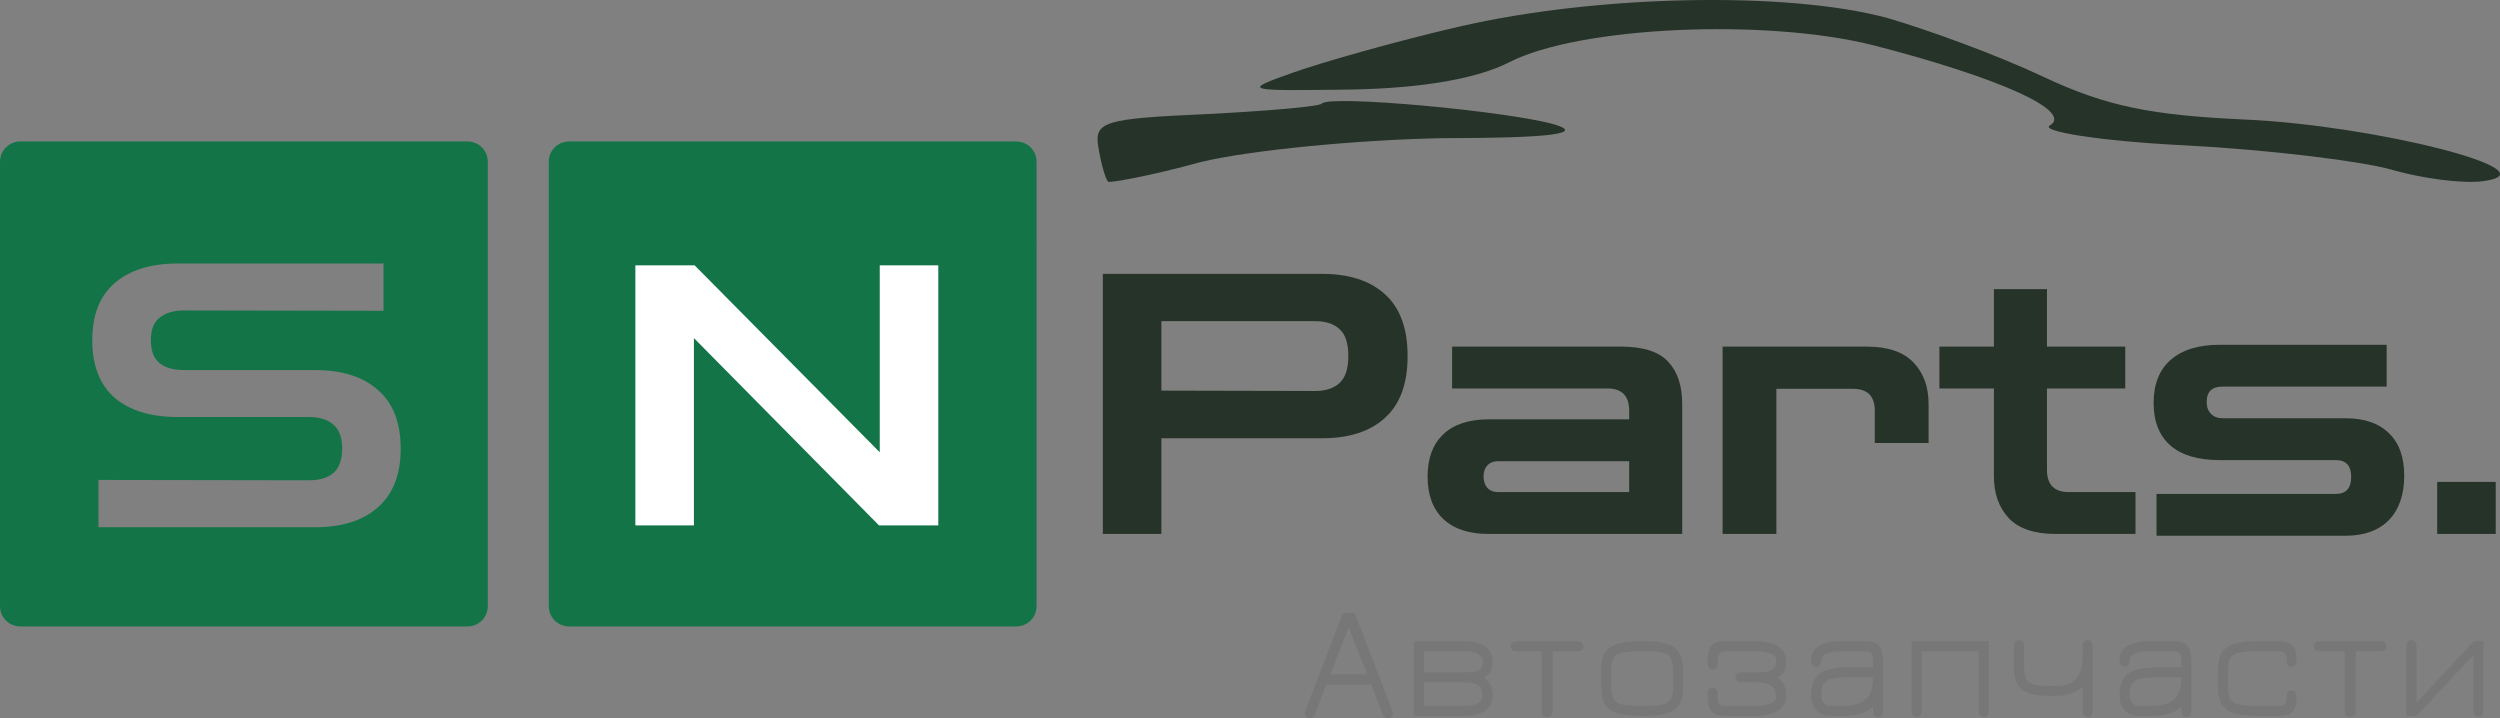
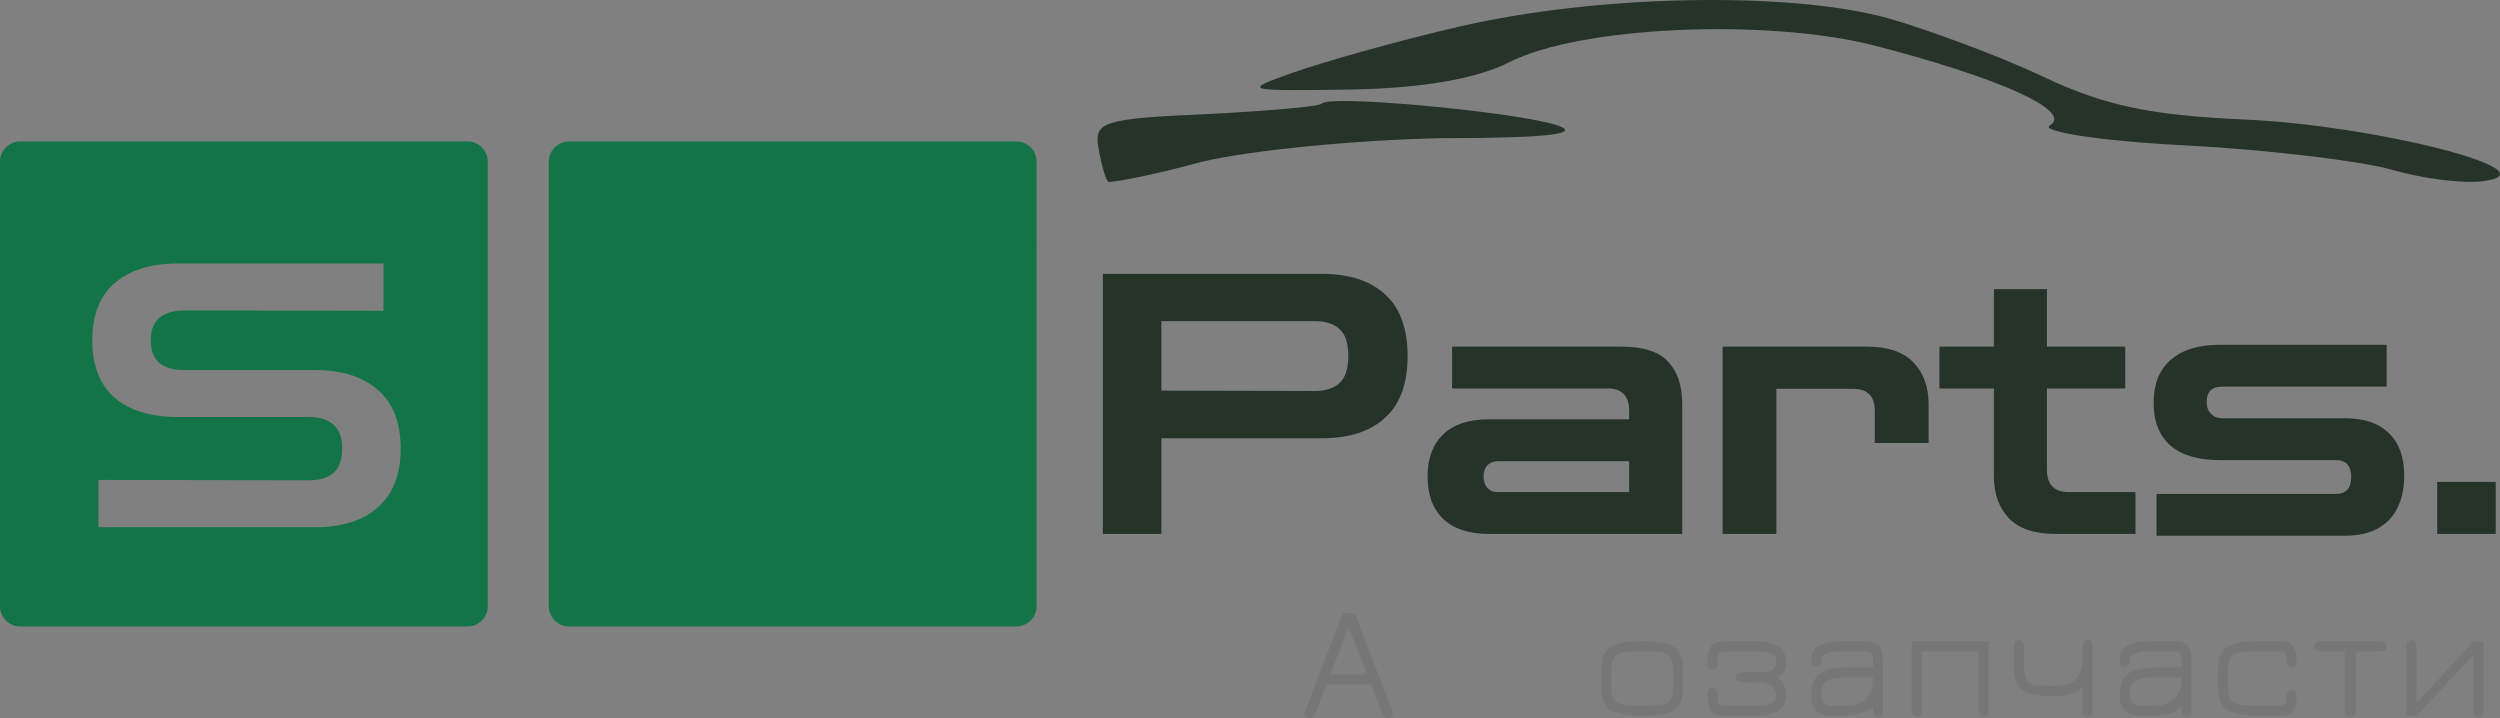
<svg xmlns="http://www.w3.org/2000/svg" width="174" height="50" viewBox="0 0 174 50" fill="none">
  <rect x="0" y="0" width="174" height="50" fill="#808080" stroke="none" />
  <path d="M48.098 11.252H67.129L72.146 16.878H54.788L48.098 11.252Z" fill="#777777" />
  <path d="M38.195 11.252C38.195 10.475 38.828 9.845 39.61 9.845H70.732C71.513 9.845 72.146 10.475 72.146 11.252V42.194C72.146 42.971 71.513 43.601 70.732 43.601H39.61C38.828 43.601 38.195 42.971 38.195 42.194V11.252Z" fill="#137547" />
-   <path d="M44.221 36.568V18.467H48.346L61.231 31.48V18.467H65.305V36.568H61.18L48.296 23.53V36.568H44.221Z" fill="white" />
  <path d="M76.758 37.162V19.061H92.011C93.895 19.061 95.355 19.533 96.39 20.478C97.443 21.423 97.969 22.858 97.969 24.782C97.969 26.706 97.443 28.141 96.39 29.086C95.355 30.031 93.895 30.503 92.011 30.503H80.832V37.162H76.758ZM91.527 22.352H80.832V27.187L91.527 27.212C92.274 27.212 92.842 27.027 93.233 26.655C93.64 26.284 93.844 25.66 93.844 24.782C93.844 23.887 93.64 23.263 93.233 22.909C92.842 22.537 92.274 22.352 91.527 22.352Z" fill="#253329" />
  <path d="M103.612 37.162C102.237 37.162 101.185 36.816 100.455 36.124C99.725 35.432 99.36 34.444 99.36 33.162C99.36 31.896 99.725 30.917 100.455 30.225C101.185 29.533 102.237 29.187 103.612 29.187H113.39V28.579C113.39 27.55 112.881 27.035 111.862 27.035H101.066V24.124H112.83C114.375 24.124 115.47 24.478 116.115 25.187C116.76 25.879 117.082 26.858 117.082 28.124V37.162H103.612ZM104.274 34.25H113.39V32.099H104.274C103.952 32.099 103.697 32.2 103.51 32.402C103.341 32.588 103.256 32.841 103.256 33.162C103.256 33.482 103.341 33.744 103.51 33.947C103.697 34.149 103.952 34.25 104.274 34.25Z" fill="#253329" />
  <path d="M119.893 37.162V24.124H129.925C131.402 24.124 132.489 24.495 133.185 25.238C133.881 25.963 134.229 26.925 134.229 28.124V30.833H130.485V28.579C130.485 27.567 129.976 27.061 128.958 27.061H123.636V37.162H119.893Z" fill="#253329" />
  <path d="M143.079 37.162C141.602 37.162 140.516 36.799 139.82 36.073C139.124 35.331 138.776 34.36 138.776 33.162V27.035H134.982V24.124H138.776V20.124H142.468V24.124H147.917V27.035H142.468V32.706C142.468 33.736 142.977 34.25 143.996 34.25H148.63V37.162H143.079Z" fill="#253329" />
  <path d="M150.095 37.288V34.377H162.573C163.286 34.377 163.642 33.98 163.642 33.187C163.642 32.411 163.286 32.023 162.573 32.023H154.501C152.99 32.023 151.844 31.685 151.063 31.01C150.282 30.318 149.892 29.331 149.892 28.048C149.892 26.748 150.282 25.753 151.063 25.061C151.861 24.352 153.007 23.997 154.501 23.997H166.112V26.909H154.679C153.949 26.909 153.584 27.263 153.584 27.972C153.584 28.326 153.686 28.605 153.89 28.807C154.093 29.01 154.356 29.111 154.679 29.111H163.235C164.559 29.111 165.569 29.457 166.265 30.149C166.978 30.824 167.334 31.811 167.334 33.111C167.334 34.428 166.978 35.457 166.265 36.2C165.552 36.925 164.542 37.288 163.235 37.288H150.095Z" fill="#253329" />
  <path d="M169.629 37.162V33.541H173.703V37.162H169.629Z" fill="#253329" />
  <path d="M94.282 42.664L96.908 49.471C96.931 49.539 96.942 49.617 96.942 49.708C96.942 49.79 96.901 49.858 96.818 49.91C96.742 49.97 96.667 50 96.591 50C96.433 50 96.312 49.903 96.229 49.708L95.437 47.637H92.313L91.521 49.708C91.438 49.903 91.317 50 91.159 50C91.084 50 91.004 49.97 90.921 49.91C90.846 49.858 90.808 49.79 90.808 49.708C90.808 49.617 90.82 49.539 90.842 49.471L93.468 42.664H94.282ZM92.585 46.94H95.165L93.864 43.676L92.585 46.94Z" fill="#777777" />
-   <path d="M98.412 44.633H102.01C102.569 44.633 103.021 44.757 103.368 45.004C103.715 45.252 103.889 45.619 103.889 46.107C103.889 46.617 103.685 46.969 103.278 47.165C103.685 47.442 103.889 47.84 103.889 48.357C103.889 48.845 103.715 49.212 103.368 49.46C103.021 49.7 102.569 49.82 102.01 49.82H98.412V44.633ZM99.113 45.331V46.793H101.976C102.293 46.793 102.538 46.775 102.712 46.737C102.886 46.692 103.01 46.613 103.085 46.501C103.161 46.388 103.199 46.227 103.199 46.017C103.199 45.807 103.089 45.642 102.87 45.522C102.659 45.394 102.346 45.331 101.931 45.331H99.113ZM99.113 47.491V49.122H101.931C102.301 49.122 102.603 49.066 102.836 48.954C103.07 48.841 103.187 48.669 103.187 48.436C103.187 48.091 103.089 47.847 102.893 47.705C102.697 47.562 102.391 47.491 101.976 47.491H99.113Z" fill="#777777" />
-   <path d="M109.774 44.633C110.061 44.633 110.204 44.749 110.204 44.982C110.204 45.214 110.061 45.331 109.774 45.331H108.065V49.505C108.065 49.767 107.937 49.899 107.681 49.899C107.424 49.899 107.296 49.767 107.296 49.505V45.331H105.576C105.289 45.331 105.146 45.214 105.146 44.982C105.146 44.749 105.289 44.633 105.576 44.633H109.774Z" fill="#777777" />
  <path d="M114.136 49.82C113.48 49.82 112.959 49.764 112.574 49.651C112.19 49.531 111.903 49.329 111.714 49.044C111.533 48.759 111.443 48.353 111.443 47.828V46.624C111.443 46.099 111.533 45.694 111.714 45.409C111.903 45.124 112.19 44.925 112.574 44.813C112.959 44.693 113.48 44.633 114.136 44.633H114.464C115.113 44.633 115.63 44.693 116.015 44.813C116.4 44.925 116.683 45.128 116.864 45.42C117.052 45.706 117.147 46.107 117.147 46.624V47.828C117.147 48.346 117.052 48.751 116.864 49.044C116.683 49.329 116.4 49.531 116.015 49.651C115.63 49.764 115.113 49.82 114.464 49.82H114.136ZM114.464 49.122C115.023 49.122 115.438 49.092 115.709 49.032C115.981 48.972 116.17 48.852 116.275 48.672C116.388 48.485 116.445 48.196 116.445 47.806V46.647C116.445 46.257 116.388 45.972 116.275 45.792C116.17 45.604 115.981 45.48 115.709 45.42C115.438 45.361 115.023 45.331 114.464 45.331H114.136C113.57 45.331 113.152 45.364 112.88 45.432C112.608 45.492 112.416 45.616 112.303 45.803C112.197 45.983 112.144 46.264 112.144 46.647V47.806C112.144 48.188 112.197 48.474 112.303 48.661C112.416 48.841 112.608 48.965 112.88 49.032C113.152 49.092 113.57 49.122 114.136 49.122H114.464Z" fill="#777777" />
  <path d="M121.254 47.491C120.945 47.491 120.79 47.382 120.79 47.165C120.79 46.917 120.945 46.793 121.254 46.793H122.227C122.589 46.793 122.868 46.771 123.065 46.726C123.268 46.673 123.412 46.587 123.495 46.467C123.585 46.347 123.63 46.174 123.63 45.949C123.63 45.537 123.148 45.331 122.182 45.331H120.111C119.884 45.331 119.734 45.376 119.658 45.465C119.583 45.548 119.545 45.706 119.545 45.938V46.141C119.545 46.441 119.428 46.591 119.194 46.591C118.96 46.591 118.843 46.441 118.843 46.141C118.843 45.586 118.926 45.196 119.092 44.971C119.266 44.745 119.579 44.633 120.032 44.633H122.261C122.902 44.633 123.404 44.753 123.766 44.993C124.136 45.233 124.321 45.601 124.321 46.096C124.321 46.613 124.117 46.969 123.71 47.165C124.117 47.442 124.321 47.84 124.321 48.357C124.321 48.852 124.136 49.22 123.766 49.46C123.404 49.7 122.902 49.82 122.261 49.82H120.032C119.579 49.82 119.266 49.708 119.092 49.482C118.926 49.257 118.843 48.867 118.843 48.312C118.843 48.012 118.96 47.862 119.194 47.862C119.428 47.862 119.545 48.012 119.545 48.312V48.515C119.545 48.747 119.583 48.909 119.658 48.999C119.734 49.081 119.884 49.122 120.111 49.122H122.182C123.14 49.122 123.619 48.916 123.619 48.504C123.619 48.144 123.506 47.885 123.28 47.727C123.061 47.57 122.71 47.491 122.227 47.491H121.254Z" fill="#777777" />
  <path d="M130.358 46.444V45.882C130.358 45.672 130.317 45.529 130.234 45.454C130.158 45.372 130.011 45.331 129.792 45.331H128.197C127.238 45.331 126.759 45.537 126.759 45.949C126.759 46.249 126.642 46.399 126.408 46.399C126.175 46.399 126.058 46.249 126.058 45.949C126.058 45.072 126.744 44.633 128.117 44.633H129.871C130.324 44.633 130.633 44.742 130.799 44.959C130.973 45.169 131.06 45.541 131.06 46.073V49.471C131.06 49.756 130.943 49.899 130.709 49.899C130.475 49.899 130.358 49.749 130.358 49.449V49.19C129.913 49.61 129.253 49.82 128.378 49.82H127.325C126.955 49.82 126.65 49.689 126.408 49.426C126.175 49.164 126.058 48.822 126.058 48.402C126.058 47.9 126.152 47.506 126.341 47.221C126.529 46.936 126.816 46.737 127.201 46.624C127.593 46.505 128.11 46.444 128.751 46.444H130.358ZM128.751 47.142C128.185 47.142 127.766 47.176 127.495 47.243C127.223 47.303 127.031 47.427 126.918 47.615C126.812 47.795 126.759 48.076 126.759 48.459C126.759 48.631 126.82 48.785 126.94 48.92C127.061 49.055 127.189 49.122 127.325 49.122H128.378C129.698 49.122 130.358 48.5 130.358 47.255V47.142H128.751Z" fill="#777777" />
  <path d="M133.054 44.633H138.419V49.471C138.419 49.756 138.302 49.899 138.068 49.899C137.834 49.899 137.717 49.756 137.717 49.471V45.331H133.756V49.471C133.756 49.756 133.639 49.899 133.405 49.899C133.171 49.899 133.054 49.756 133.054 49.471V44.633Z" fill="#777777" />
  <path d="M143.093 47.738C144.33 47.738 144.949 47.097 144.949 45.814V44.982C144.949 44.697 145.066 44.554 145.3 44.554C145.534 44.554 145.65 44.697 145.65 44.982V49.46C145.65 49.752 145.541 49.899 145.322 49.899C145.073 49.899 144.949 49.752 144.949 49.46V47.806C144.489 48.226 143.87 48.436 143.093 48.436H142.719C142.108 48.436 141.618 48.376 141.248 48.256C140.886 48.136 140.614 47.933 140.433 47.648C140.26 47.356 140.173 46.947 140.173 46.422V44.982C140.173 44.697 140.29 44.554 140.524 44.554C140.758 44.554 140.875 44.697 140.875 44.982V46.399C140.875 46.789 140.927 47.078 141.033 47.266C141.139 47.453 141.316 47.581 141.565 47.648C141.822 47.708 142.206 47.738 142.719 47.738H143.093Z" fill="#777777" />
  <path d="M151.823 46.444V45.882C151.823 45.672 151.781 45.529 151.698 45.454C151.623 45.372 151.475 45.331 151.257 45.331H149.661C148.703 45.331 148.224 45.537 148.224 45.949C148.224 46.249 148.107 46.399 147.873 46.399C147.639 46.399 147.522 46.249 147.522 45.949C147.522 45.072 148.209 44.633 149.582 44.633H151.336C151.789 44.633 152.098 44.742 152.264 44.959C152.437 45.169 152.524 45.541 152.524 46.073V49.471C152.524 49.756 152.407 49.899 152.173 49.899C151.939 49.899 151.823 49.749 151.823 49.449V49.19C151.377 49.61 150.717 49.82 149.842 49.82H148.79C148.42 49.82 148.114 49.689 147.873 49.426C147.639 49.164 147.522 48.822 147.522 48.402C147.522 47.9 147.616 47.506 147.805 47.221C147.994 46.936 148.28 46.737 148.665 46.624C149.057 46.505 149.574 46.444 150.215 46.444H151.823ZM150.215 47.142C149.65 47.142 149.231 47.176 148.959 47.243C148.688 47.303 148.495 47.427 148.382 47.615C148.276 47.795 148.224 48.076 148.224 48.459C148.224 48.631 148.284 48.785 148.405 48.92C148.525 49.055 148.654 49.122 148.79 49.122H149.842C151.162 49.122 151.823 48.5 151.823 47.255V47.142H150.215Z" fill="#777777" />
  <path d="M157.065 49.82C156.409 49.82 155.888 49.764 155.503 49.651C155.119 49.531 154.832 49.329 154.643 49.044C154.462 48.759 154.372 48.353 154.372 47.828V46.624C154.372 46.099 154.462 45.694 154.643 45.409C154.832 45.124 155.119 44.925 155.503 44.813C155.888 44.693 156.409 44.633 157.065 44.633H158.661C159.121 44.633 159.434 44.749 159.6 44.982C159.766 45.207 159.849 45.514 159.849 45.904C159.849 46.234 159.732 46.399 159.498 46.399C159.264 46.399 159.147 46.264 159.147 45.994C159.147 45.732 159.106 45.556 159.023 45.465C158.947 45.376 158.8 45.331 158.582 45.331H157.065C156.499 45.331 156.08 45.364 155.809 45.432C155.537 45.492 155.345 45.616 155.232 45.803C155.126 45.983 155.073 46.264 155.073 46.647V47.806C155.073 48.188 155.126 48.474 155.232 48.661C155.345 48.841 155.537 48.965 155.809 49.032C156.08 49.092 156.499 49.122 157.065 49.122H158.582C158.8 49.122 158.947 49.077 159.023 48.987C159.106 48.89 159.147 48.71 159.147 48.447C159.147 48.185 159.264 48.053 159.498 48.053C159.732 48.053 159.849 48.226 159.849 48.571C159.849 48.961 159.762 49.269 159.589 49.494C159.415 49.711 159.106 49.82 158.661 49.82H157.065Z" fill="#777777" />
  <path d="M165.672 44.633C165.959 44.633 166.102 44.749 166.102 44.982C166.102 45.214 165.959 45.331 165.672 45.331H163.963V49.505C163.963 49.767 163.835 49.899 163.578 49.899C163.322 49.899 163.193 49.767 163.193 49.505V45.331H161.473C161.187 45.331 161.043 45.214 161.043 44.982C161.043 44.749 161.187 44.633 161.473 44.633H165.672Z" fill="#777777" />
  <path d="M172.852 44.633V49.46C172.852 49.752 172.735 49.899 172.501 49.899C172.267 49.899 172.15 49.745 172.15 49.437V45.589L168.2 49.82H167.487V44.993C167.487 44.7 167.604 44.554 167.838 44.554C168.072 44.554 168.189 44.708 168.189 45.016V48.909L172.173 44.633H172.852Z" fill="#777777" />
  <path d="M101.581 1.849C97.243 2.845 92.018 4.339 90.047 5.036C86.399 6.331 86.498 6.331 94.089 6.231C99.215 6.132 102.862 5.435 105.031 4.339C109.861 1.849 122.776 1.251 130.366 3.144C139.238 5.435 144.266 7.726 142.689 8.722C141.9 9.12 146.041 9.817 152.054 10.116C157.87 10.415 164.377 11.212 166.447 11.809C168.517 12.407 171.376 12.806 172.854 12.606C177.882 11.909 165.264 8.722 156.293 8.323C149.787 8.024 146.632 7.427 142.196 5.335C139.041 3.841 134.112 2.048 131.352 1.251C124.353 -0.642 111.044 -0.343 101.581 1.849Z" fill="#253329" />
  <path d="M91.999 7.211C91.804 7.42 88.11 7.734 83.93 7.943C76.833 8.256 76.152 8.465 76.444 10.242C76.638 11.391 76.93 12.436 77.124 12.645C77.222 12.749 80.138 12.227 83.541 11.287C86.943 10.451 94.623 9.719 100.456 9.615C107.845 9.615 110.275 9.301 108.234 8.674C105.025 7.734 92.485 6.584 91.999 7.211Z" fill="#253329" />
  <path fill-rule="evenodd" clip-rule="evenodd" d="M1.415 9.845H32.537C33.318 9.845 33.951 10.475 33.951 11.252V42.194C33.951 42.971 33.318 43.601 32.537 43.601H1.415C0.633 43.601 0 42.971 0 42.194V11.252C0 10.475 0.633 9.845 1.415 9.845ZM6.855 33.404V36.695H21.93C23.814 36.695 25.274 36.231 26.309 35.302C27.362 34.374 27.888 33.016 27.888 31.226C27.888 29.421 27.362 28.062 26.309 27.151C25.274 26.222 23.814 25.758 21.93 25.758H12.814C12.084 25.758 11.515 25.598 11.108 25.277C10.7 24.939 10.497 24.408 10.497 23.682C10.497 22.956 10.7 22.433 11.108 22.113C11.515 21.775 12.084 21.606 12.814 21.606L26.691 21.631V18.34H12.381C10.497 18.34 9.028 18.796 7.976 19.707C6.94 20.602 6.422 21.927 6.422 23.682C6.422 25.437 6.94 26.771 7.976 27.682C9.028 28.577 10.497 29.024 12.381 29.024H21.497C22.244 29.024 22.812 29.201 23.203 29.556C23.61 29.893 23.814 30.45 23.814 31.226C23.814 32.003 23.61 32.568 23.203 32.923C22.812 33.26 22.244 33.429 21.497 33.429L6.855 33.404Z" fill="#137547" />
</svg>